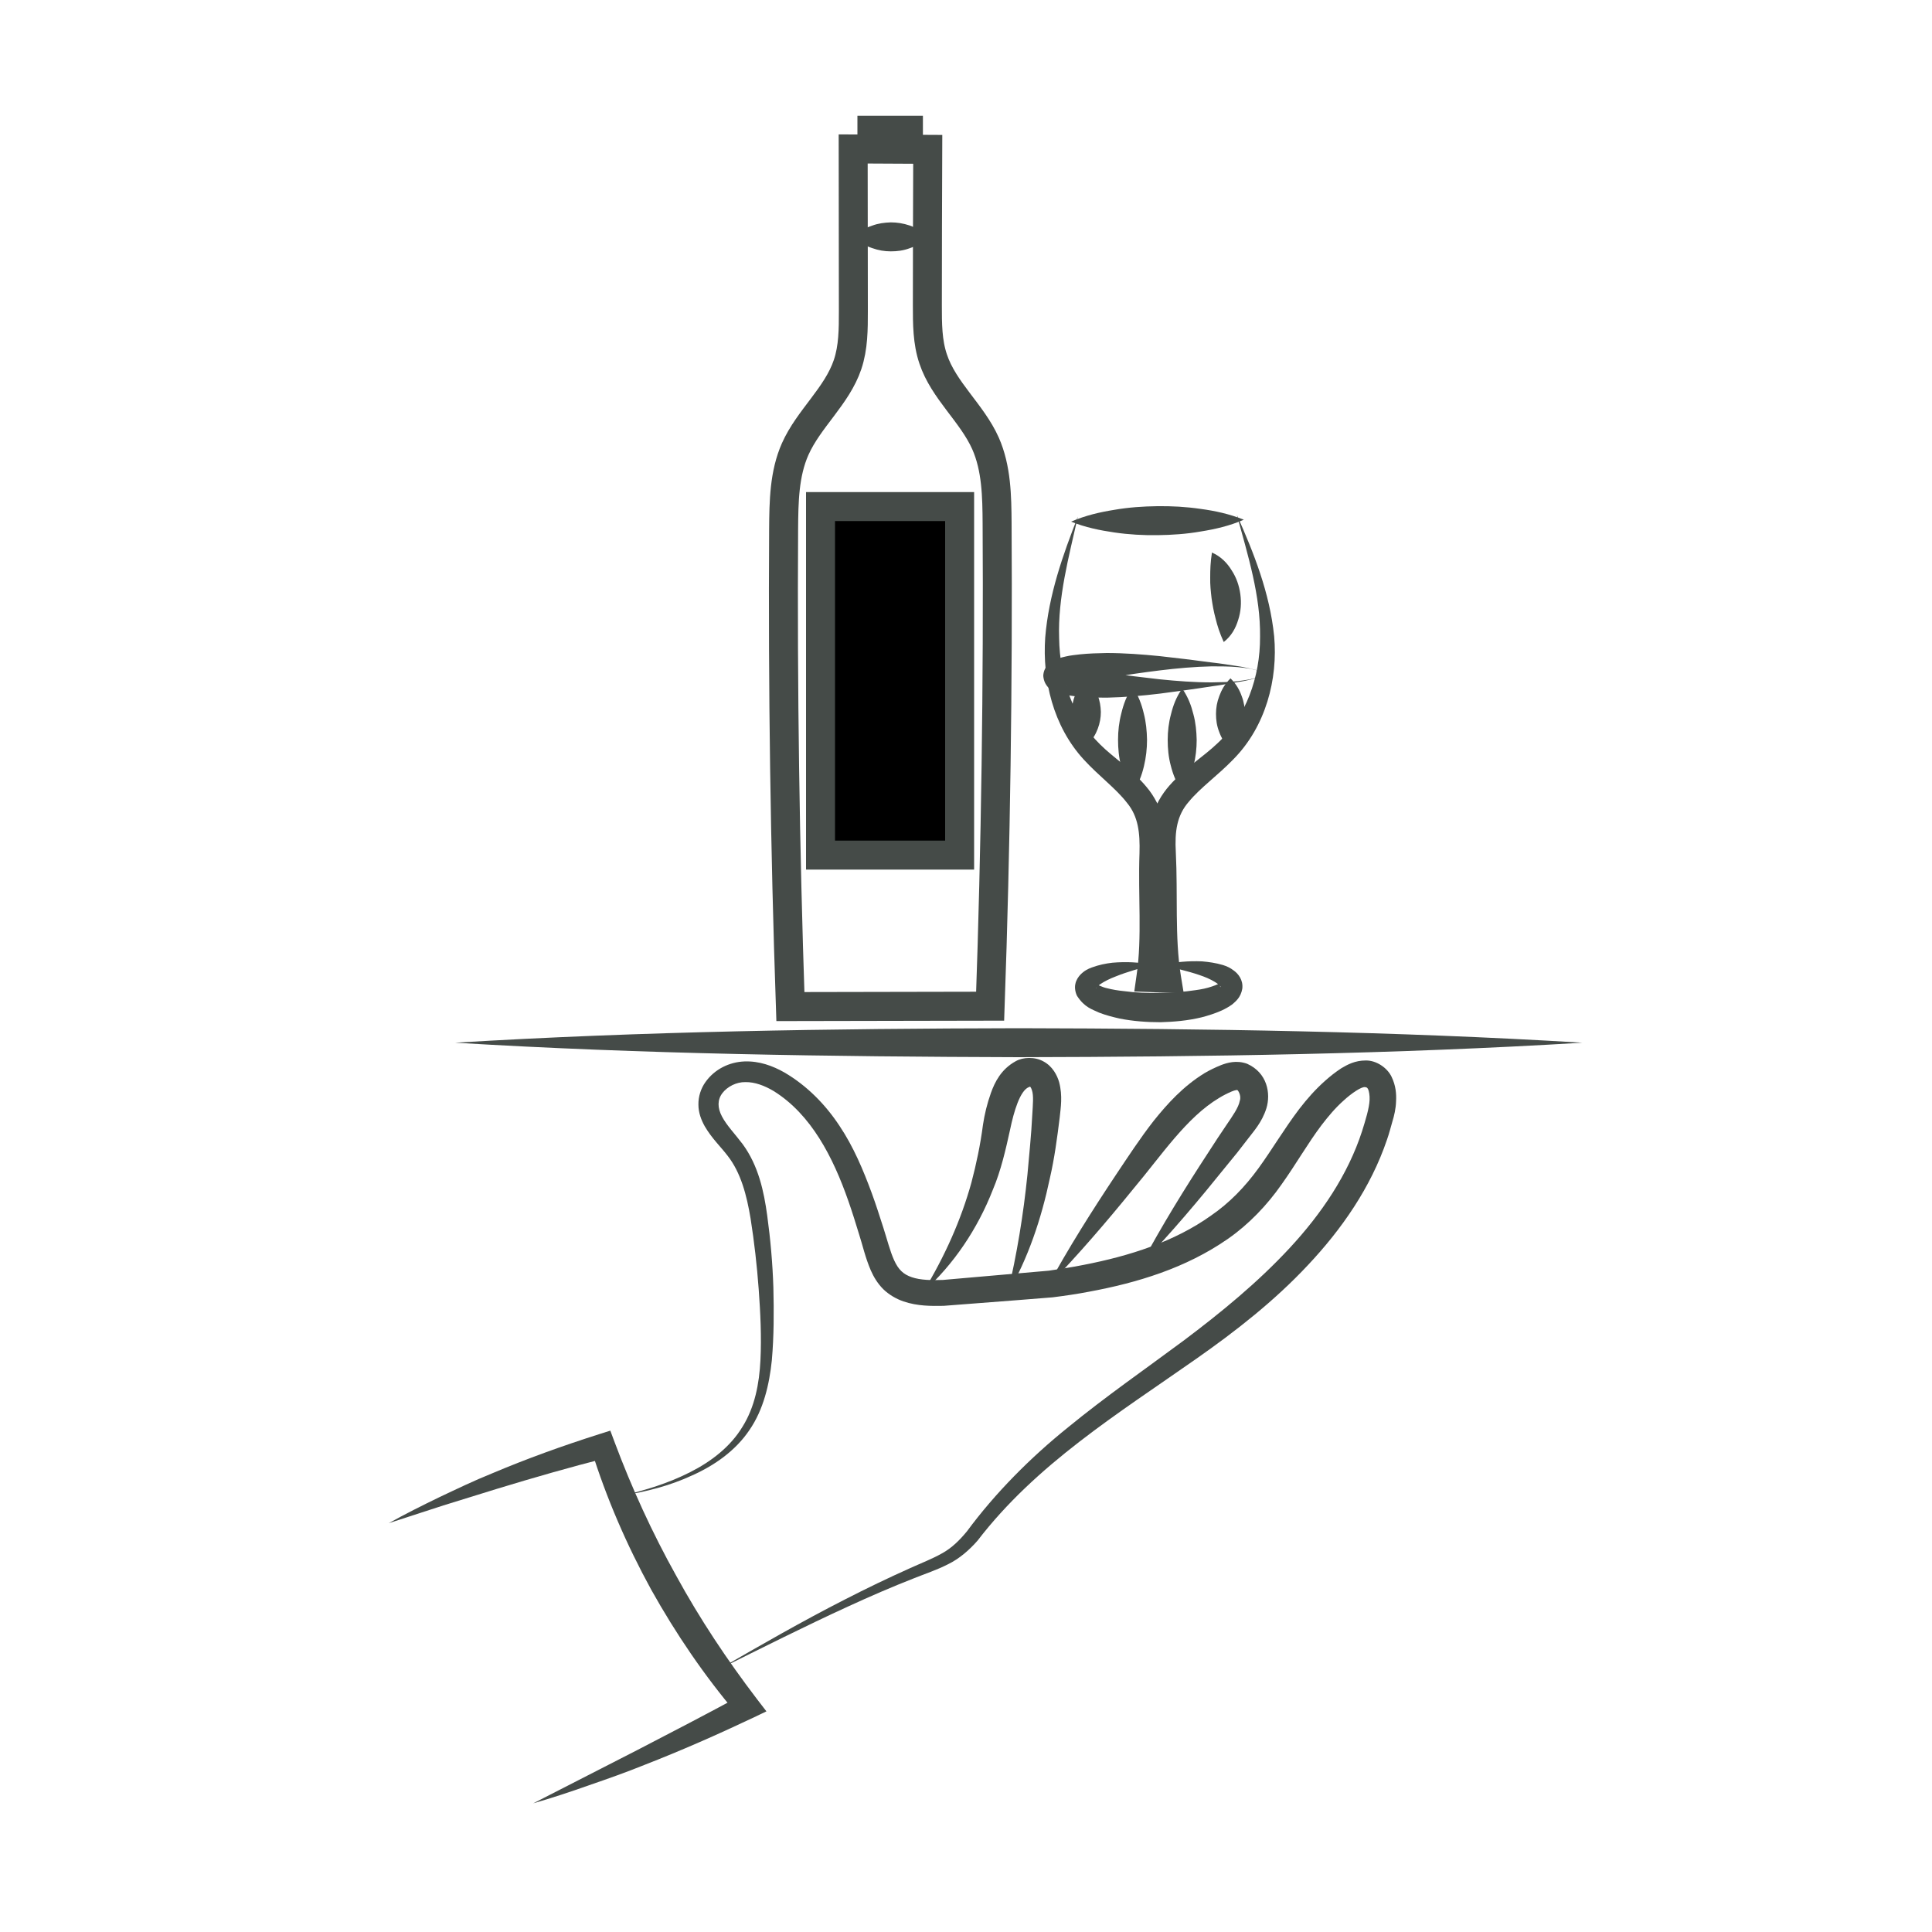
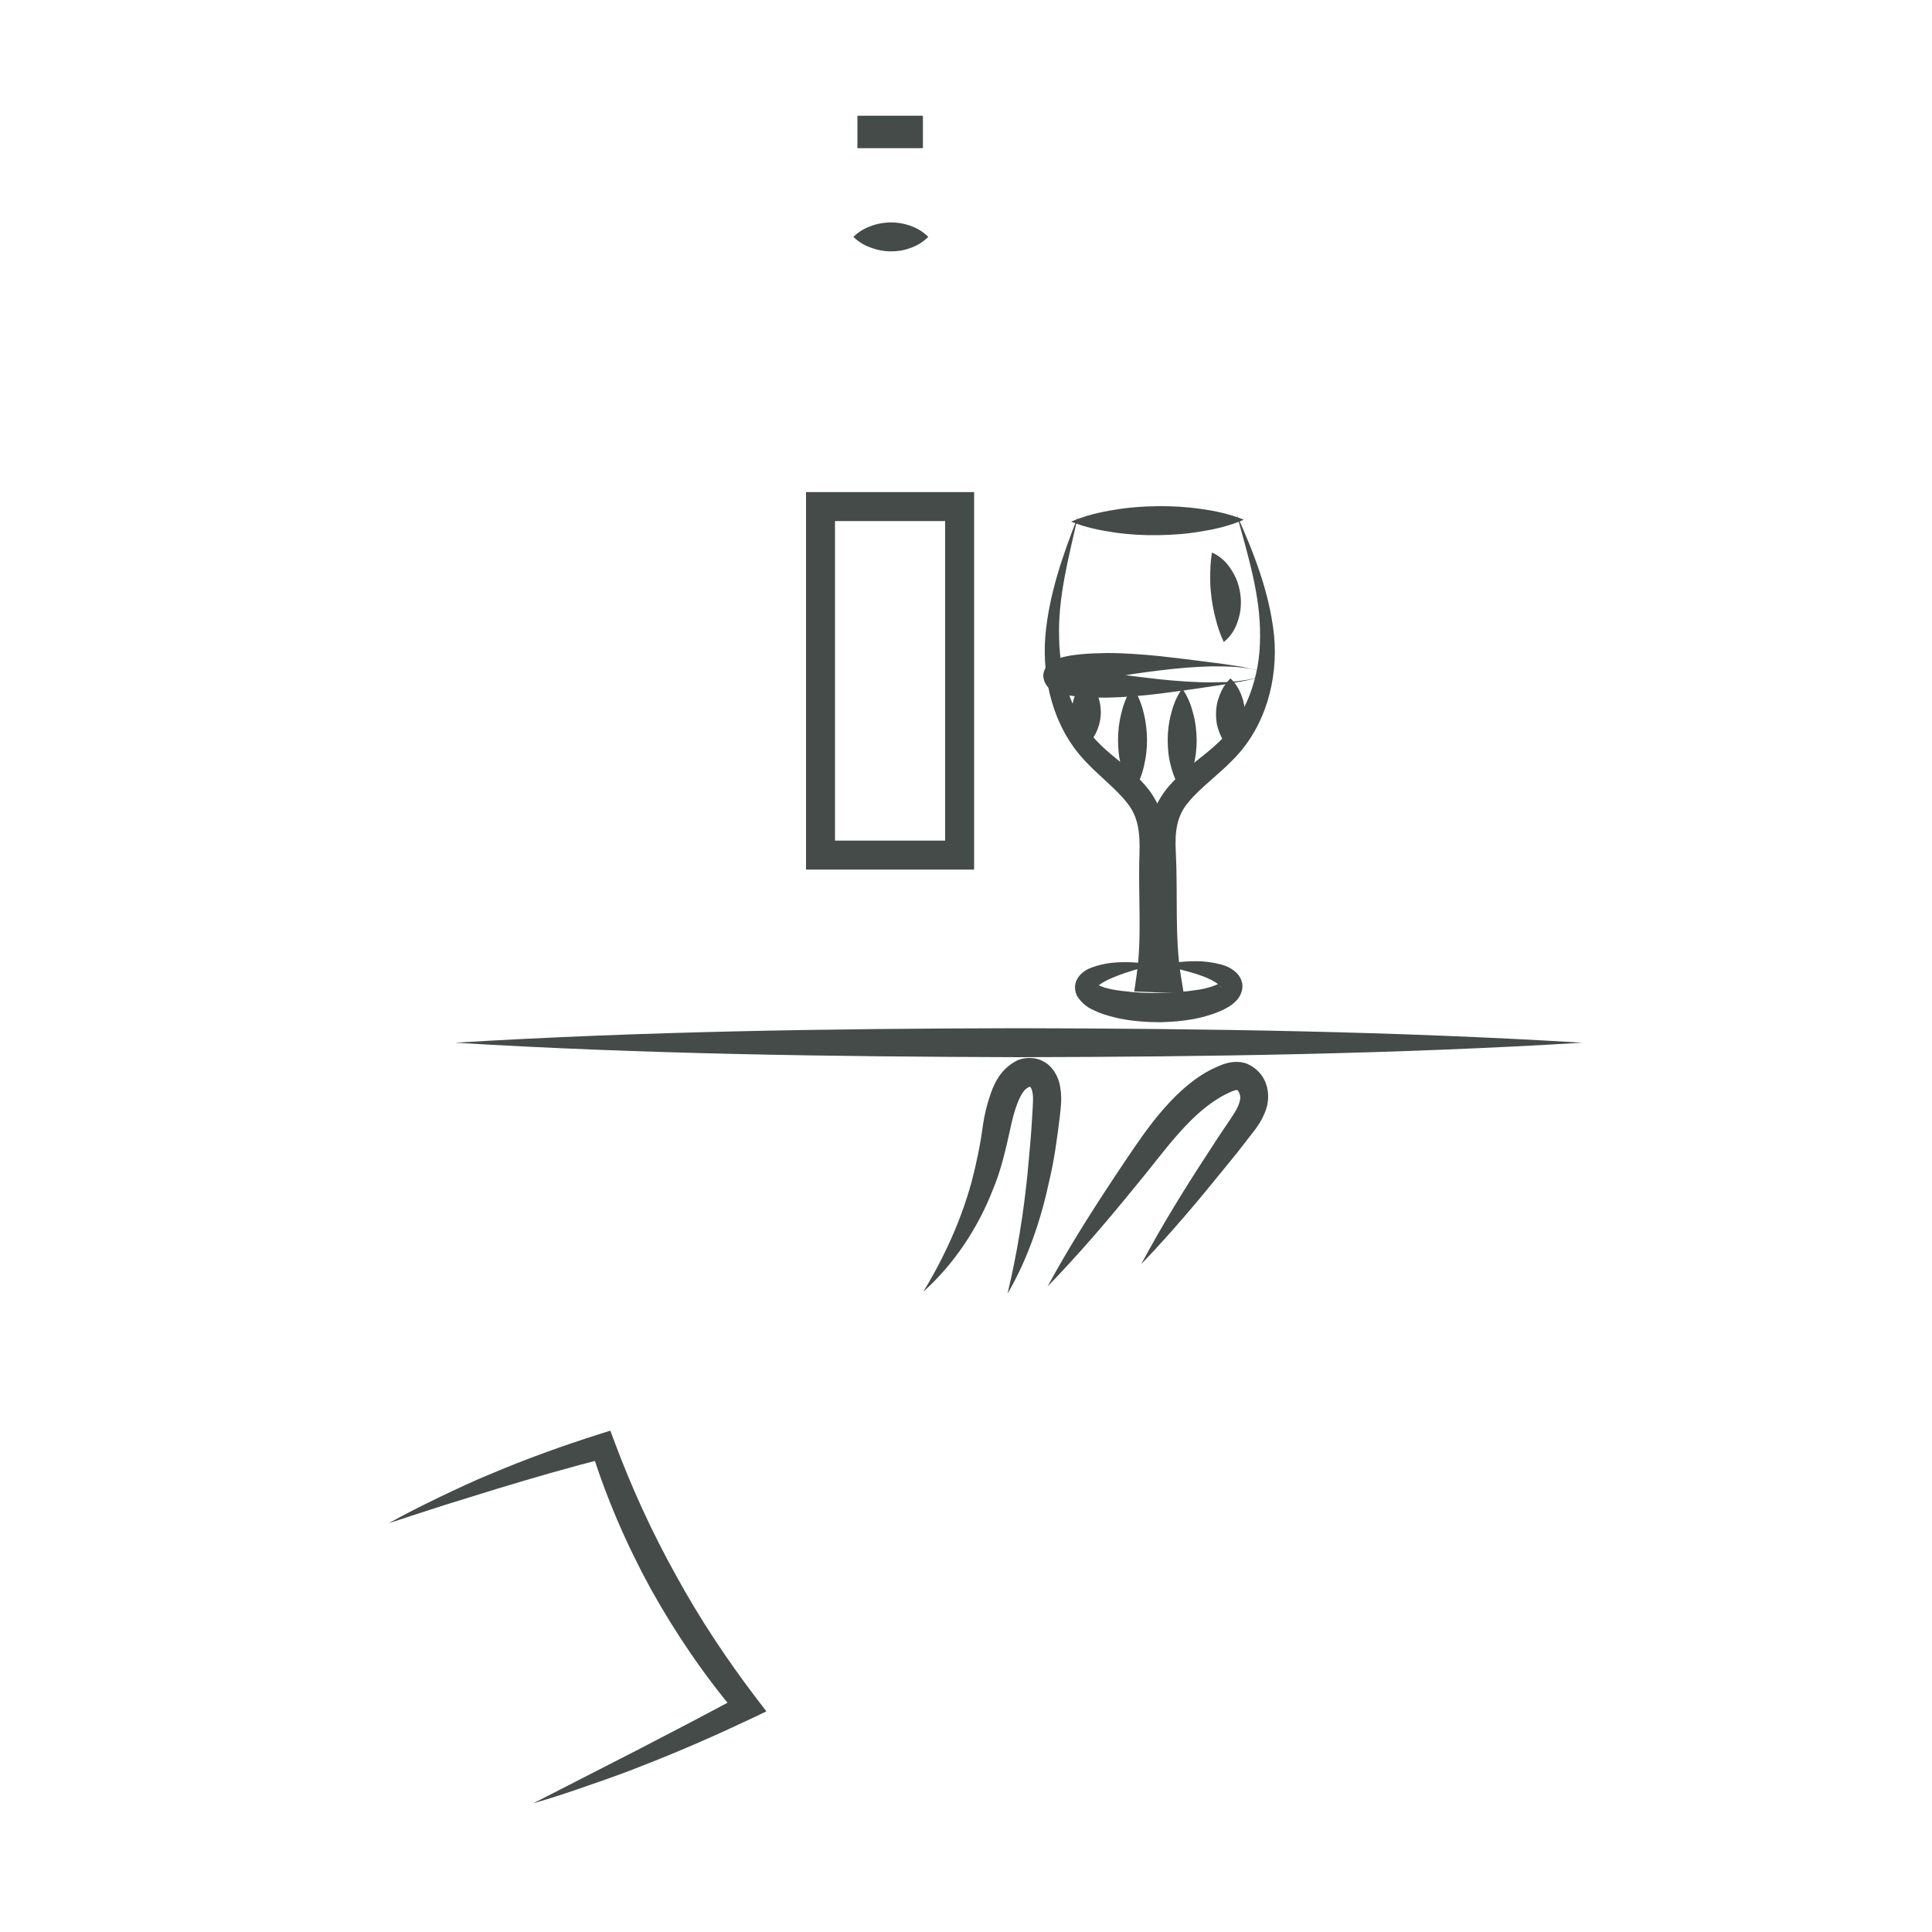
<svg xmlns="http://www.w3.org/2000/svg" xmlns:xlink="http://www.w3.org/1999/xlink" version="1.1" id="Calque_1" x="0px" y="0px" viewBox="0 0 100 100" style="enable-background:new 0 0 100 100;" xml:space="preserve">
  <style type="text/css">
	.st0{fill:#454B48;}
	.st1{fill:none;}
	.st2{clip-path:url(#SVGID_2_);}
	.st3{fill:#FFFFFF;stroke:#454B48;stroke-width:0.75;stroke-miterlimit:10;}
	.st4{fill:#454B48;stroke:#454B48;stroke-width:0.75;stroke-miterlimit:10;}
	.st5{clip-path:url(#SVGID_4_);}
	.st6{clip-path:url(#SVGID_6_);}
	.st7{fill:#A8A39A;}
	.st8{clip-path:url(#SVGID_8_);}
	.st9{opacity:0.36;}
	.st10{clip-path:url(#SVGID_10_);}
	.st11{fill:none;stroke:#454B48;stroke-width:0.75;stroke-miterlimit:10;}
	.st12{clip-path:url(#SVGID_12_);}
	.st13{fill:#FFFFFF;}
	.st14{clip-path:url(#SVGID_14_);}
	.st15{clip-path:url(#SVGID_16_);}
	.st16{clip-path:url(#SVGID_18_);}
	.st17{clip-path:url(#SVGID_20_);}
	.st18{clip-path:url(#SVGID_28_);}
	.st19{clip-path:url(#SVGID_29_);}
	.st20{clip-path:url(#SVGID_30_);}
	.st21{clip-path:url(#SVGID_31_);}
	.st22{clip-path:url(#SVGID_32_);}
	.st23{clip-path:url(#SVGID_33_);}
	.st24{clip-path:url(#SVGID_34_);}
	.st25{clip-path:url(#SVGID_36_);}
	.st26{clip-path:url(#SVGID_38_);}
	.st27{clip-path:url(#SVGID_42_);}
	.st28{clip-path:url(#SVGID_43_);}
	.st29{clip-path:url(#SVGID_44_);}
	.st30{clip-path:url(#SVGID_47_);}
	.st31{clip-path:url(#SVGID_48_);}
	.st32{clip-path:url(#SVGID_50_);}
	.st33{clip-path:url(#SVGID_52_);}
	.st34{clip-path:url(#SVGID_55_);}
	.st35{clip-path:url(#SVGID_56_);}
	.st36{clip-path:url(#SVGID_58_);}
	.st37{clip-path:url(#SVGID_60_);}
	.st38{clip-path:url(#SVGID_62_);}
	.st39{clip-path:url(#SVGID_64_);}
	.st40{clip-path:url(#SVGID_66_);}
	.st41{clip-path:url(#SVGID_68_);}
	.st42{clip-path:url(#SVGID_70_);}
	.st43{clip-path:url(#SVGID_72_);}
	.st44{clip-path:url(#SVGID_75_);}
	.st45{clip-path:url(#SVGID_76_);}
	.st46{clip-path:url(#SVGID_78_);}
	.st47{clip-path:url(#SVGID_80_);}
	.st48{clip-path:url(#SVGID_82_);}
	.st49{clip-path:url(#SVGID_84_);}
	.st50{clip-path:url(#SVGID_86_);}
	.st51{clip-path:url(#SVGID_88_);}
	.st52{clip-path:url(#SVGID_90_);}
	.st53{clip-path:url(#SVGID_92_);}
	.st54{fill:#393D54;}
	.st55{clip-path:url(#SVGID_94_);}
	.st56{clip-path:url(#SVGID_96_);}
	.st57{clip-path:url(#SVGID_98_);}
	.st58{clip-path:url(#SVGID_100_);}
	.st59{clip-path:url(#SVGID_102_);}
	.st60{clip-path:url(#SVGID_104_);}
	.st61{clip-path:url(#SVGID_106_);}
	.st62{clip-path:url(#SVGID_108_);}
	.st63{clip-path:url(#SVGID_110_);}
	.st64{clip-path:url(#SVGID_112_);}
	.st65{clip-path:url(#SVGID_114_);}
	.st66{clip-path:url(#SVGID_116_);}
	.st67{clip-path:url(#SVGID_118_);}
	.st68{clip-path:url(#SVGID_120_);}
	.st69{clip-path:url(#SVGID_122_);}
	.st70{clip-path:url(#SVGID_124_);}
	.st71{clip-path:url(#SVGID_126_);}
	.st72{clip-path:url(#SVGID_128_);}
	.st73{clip-path:url(#SVGID_130_);}
	.st74{clip-path:url(#SVGID_132_);}
	.st75{clip-path:url(#SVGID_134_);}
	.st76{clip-path:url(#SVGID_136_);}
	.st77{clip-path:url(#SVGID_138_);}
	.st78{clip-path:url(#SVGID_140_);}
	.st79{clip-path:url(#SVGID_142_);}
	.st80{clip-path:url(#SVGID_144_);}
	.st81{clip-path:url(#SVGID_146_);}
	.st82{clip-path:url(#SVGID_148_);}
	.st83{clip-path:url(#SVGID_150_);}
	.st84{clip-path:url(#SVGID_152_);}
	.st85{clip-path:url(#SVGID_154_);}
	.st86{clip-path:url(#SVGID_156_);}
	.st87{clip-path:url(#SVGID_158_);}
	.st88{clip-path:url(#SVGID_160_);}
	.st89{clip-path:url(#SVGID_162_);}
	.st90{clip-path:url(#SVGID_164_);}
	.st91{clip-path:url(#SVGID_166_);}
	.st92{clip-path:url(#SVGID_168_);}
	.st93{clip-path:url(#SVGID_170_);}
	.st94{clip-path:url(#SVGID_172_);}
	.st95{clip-path:url(#SVGID_174_);}
	.st96{clip-path:url(#SVGID_176_);}
	.st97{clip-path:url(#SVGID_178_);}
	.st98{clip-path:url(#SVGID_180_);}
	.st99{clip-path:url(#SVGID_182_);}
	.st100{fill:none;stroke:#454B48;stroke-width:1.5;stroke-miterlimit:10;}
	.st101{clip-path:url(#SVGID_184_);}
	.st102{clip-path:url(#SVGID_186_);}
	.st103{clip-path:url(#SVGID_188_);}
	.st104{clip-path:url(#SVGID_190_);}
	.st105{clip-path:url(#SVGID_192_);}
	.st106{clip-path:url(#SVGID_194_);}
	.st107{clip-path:url(#SVGID_196_);}
	.st108{clip-path:url(#SVGID_198_);}
	.st109{clip-path:url(#SVGID_200_);}
	.st110{clip-path:url(#SVGID_202_);}
	.st111{clip-path:url(#SVGID_204_);}
	.st112{clip-path:url(#SVGID_206_);}
	.st113{clip-path:url(#SVGID_208_);}
	.st114{clip-path:url(#SVGID_210_);}
	.st115{clip-path:url(#SVGID_212_);}
	.st116{clip-path:url(#SVGID_214_);}
	.st117{clip-path:url(#SVGID_216_);}
	.st118{fill:none;stroke:#454B48;stroke-miterlimit:10;}
	.st119{clip-path:url(#SVGID_218_);}
	.st120{clip-path:url(#SVGID_220_);}
	.st121{clip-path:url(#SVGID_228_);}
	.st122{clip-path:url(#SVGID_229_);}
	.st123{clip-path:url(#SVGID_230_);}
	.st124{clip-path:url(#SVGID_231_);}
	.st125{clip-path:url(#SVGID_232_);}
	.st126{clip-path:url(#SVGID_233_);}
	.st127{clip-path:url(#SVGID_234_);}
	.st128{clip-path:url(#SVGID_236_);}
	.st129{clip-path:url(#SVGID_238_);}
	.st130{clip-path:url(#SVGID_240_);}
	.st131{clip-path:url(#SVGID_242_);}
	.st132{clip-path:url(#SVGID_244_);}
	.st133{clip-path:url(#SVGID_247_);}
	.st134{clip-path:url(#SVGID_248_);}
	.st135{clip-path:url(#SVGID_250_);}
	.st136{clip-path:url(#SVGID_252_);}
	.st137{clip-path:url(#SVGID_254_);}
	.st138{fill:#454B48;stroke:#454B48;stroke-miterlimit:10;}
	.st139{clip-path:url(#SVGID_256_);}
	.st140{clip-path:url(#SVGID_258_);}
	.st141{clip-path:url(#SVGID_261_);}
	.st142{clip-path:url(#SVGID_262_);}
	.st143{clip-path:url(#SVGID_265_);}
	.st144{clip-path:url(#SVGID_266_);}
	.st145{clip-path:url(#SVGID_270_);}
	.st146{clip-path:url(#SVGID_271_);}
	.st147{clip-path:url(#SVGID_272_);}
	.st148{clip-path:url(#SVGID_275_);}
	.st149{clip-path:url(#SVGID_276_);}
	.st150{clip-path:url(#SVGID_278_);}
	.st151{clip-path:url(#SVGID_280_);}
	.st152{clip-path:url(#SVGID_283_);}
	.st153{clip-path:url(#SVGID_284_);}
	.st154{clip-path:url(#SVGID_286_);}
	.st155{clip-path:url(#SVGID_288_);}
	.st156{clip-path:url(#SVGID_290_);}
	.st157{clip-path:url(#SVGID_292_);}
	.st158{clip-path:url(#SVGID_294_);}
	.st159{clip-path:url(#SVGID_296_);}
	.st160{clip-path:url(#SVGID_298_);}
	.st161{clip-path:url(#SVGID_300_);}
	.st162{clip-path:url(#SVGID_302_);}
	.st163{clip-path:url(#SVGID_304_);}
	.st164{clip-path:url(#SVGID_306_);}
	.st165{clip-path:url(#SVGID_308_);}
	.st166{clip-path:url(#SVGID_310_);}
	.st167{clip-path:url(#SVGID_312_);}
	.st168{clip-path:url(#SVGID_315_);}
	.st169{clip-path:url(#SVGID_316_);}
	.st170{clip-path:url(#SVGID_318_);fill:none;stroke:#454B48;stroke-width:1.5;stroke-miterlimit:10;}
	.st171{clip-path:url(#SVGID_318_);}
	.st172{clip-path:url(#SVGID_324_);}
	.st173{clip-path:url(#SVGID_325_);}
	.st174{clip-path:url(#SVGID_326_);}
	.st175{clip-path:url(#SVGID_327_);}
	.st176{clip-path:url(#SVGID_328_);}
	.st177{clip-path:url(#SVGID_334_);}
	.st178{clip-path:url(#SVGID_335_);}
	.st179{clip-path:url(#SVGID_336_);}
	.st180{clip-path:url(#SVGID_337_);}
	.st181{clip-path:url(#SVGID_338_);}
	.st182{clip-path:url(#SVGID_340_);}
	.st183{clip-path:url(#SVGID_342_);}
	.st184{fill:#FFFFFF;stroke:#454B48;stroke-width:1.5;stroke-miterlimit:10;}
	.st185{fill:#454B48;stroke:#454B48;stroke-width:1.5;stroke-miterlimit:10;}
	.st186{clip-path:url(#SVGID_344_);}
	.st187{clip-path:url(#SVGID_346_);}
	.st188{clip-path:url(#SVGID_349_);}
	.st189{clip-path:url(#SVGID_350_);}
	.st190{clip-path:url(#SVGID_353_);}
	.st191{clip-path:url(#SVGID_354_);}
	.st192{clip-path:url(#SVGID_356_);}
	.st193{clip-path:url(#SVGID_358_);}
	.st194{clip-path:url(#SVGID_361_);}
	.st195{clip-path:url(#SVGID_362_);}
	.st196{clip-path:url(#SVGID_365_);}
	.st197{clip-path:url(#SVGID_366_);}
	.st198{clip-path:url(#SVGID_368_);}
	.st199{clip-path:url(#SVGID_370_);}
	.st200{clip-path:url(#SVGID_372_);}
	.st201{clip-path:url(#SVGID_374_);}
	.st202{clip-path:url(#SVGID_376_);}
</style>
  <g>
    <g>
      <path class="st0" d="M20.12,78.84c0.86-0.48,1.74-0.92,2.63-1.35c0.89-0.42,1.78-0.85,2.7-1.22c1.82-0.77,3.68-1.44,5.57-2.04    l0.57-0.18l0.22,0.59c0.89,2.38,1.95,4.7,3.19,6.92c1.22,2.23,2.63,4.35,4.17,6.37l0.5,0.65l-0.71,0.34    c-1.84,0.87-3.7,1.69-5.6,2.43c-0.94,0.38-1.9,0.72-2.86,1.05c-0.96,0.34-1.92,0.66-2.9,0.94l5.41-2.77    c1.8-0.93,3.58-1.86,5.36-2.82l-0.21,0.99c-1.7-2-3.18-4.18-4.46-6.47c-1.26-2.3-2.31-4.72-3.09-7.22l0.79,0.41    c-1.89,0.48-3.77,1.02-5.64,1.59l-2.81,0.87L20.12,78.84z" />
    </g>
    <g>
-       <path class="st0" d="M32.22,77.41c1.21-0.28,2.4-0.65,3.5-1.21c1.09-0.55,2.09-1.32,2.71-2.35c0.64-1.02,0.87-2.24,0.93-3.44    c0.06-1.21,0-2.45-0.09-3.68c-0.09-1.23-0.23-2.45-0.42-3.66c-0.2-1.2-0.5-2.37-1.19-3.25c-0.35-0.46-0.82-0.9-1.18-1.52    c-0.18-0.32-0.33-0.7-0.33-1.12c-0.01-0.42,0.13-0.85,0.37-1.18c0.47-0.66,1.23-1.03,2.01-1.06c0.77-0.03,1.47,0.23,2.07,0.57    c1.18,0.69,2.13,1.67,2.85,2.76c0.73,1.09,1.23,2.29,1.67,3.48c0.22,0.6,0.41,1.2,0.6,1.79c0.19,0.59,0.35,1.23,0.56,1.69    c0.22,0.48,0.47,0.73,0.92,0.88c0.44,0.15,1.01,0.16,1.6,0.14l3.66-0.32l1.83-0.16c0.6-0.09,1.21-0.18,1.8-0.3    c2.37-0.46,4.7-1.2,6.59-2.55c0.96-0.66,1.75-1.48,2.45-2.44c0.7-0.96,1.33-2.04,2.12-3.08c0.4-0.52,0.84-1.02,1.35-1.47    c0.26-0.23,0.51-0.43,0.83-0.64c0.32-0.19,0.71-0.4,1.26-0.4c0.55-0.01,1.12,0.38,1.34,0.85c0.22,0.46,0.25,0.88,0.23,1.26    c-0.01,0.38-0.1,0.76-0.19,1.05c-0.09,0.31-0.17,0.63-0.28,0.94c-0.84,2.48-2.35,4.64-4.09,6.49c-1.74,1.86-3.74,3.42-5.78,4.85    c-4.08,2.86-8.29,5.46-11.32,9.41c-0.42,0.48-0.94,0.94-1.54,1.23c-0.59,0.3-1.18,0.49-1.75,0.72c-1.15,0.45-2.28,0.94-3.41,1.46    c-2.25,1.03-4.47,2.15-6.69,3.25c2.15-1.24,4.3-2.48,6.52-3.61c1.11-0.57,2.23-1.11,3.37-1.62c0.57-0.26,1.15-0.48,1.66-0.77    c0.51-0.28,0.91-0.68,1.29-1.14c1.46-1.98,3.29-3.82,5.23-5.38c1.94-1.59,3.99-3.01,5.97-4.48c1.97-1.48,3.86-3.03,5.51-4.81    c1.64-1.77,3.01-3.79,3.74-6.04c0.17-0.55,0.37-1.17,0.39-1.62c0.01-0.24-0.03-0.45-0.08-0.56c-0.05-0.08-0.07-0.09-0.15-0.1    c-0.18-0.04-0.71,0.32-1.11,0.69c-0.42,0.37-0.79,0.81-1.15,1.28c-0.71,0.94-1.32,2.02-2.07,3.07c-0.74,1.06-1.69,2.06-2.77,2.81    c-2.18,1.52-4.71,2.28-7.2,2.74c-0.62,0.12-1.25,0.21-1.88,0.29l-1.88,0.15l-3.76,0.29c-0.64,0.01-1.34,0.02-2.08-0.23    c-0.37-0.13-0.74-0.34-1.04-0.63c-0.3-0.3-0.5-0.64-0.65-0.98c-0.29-0.68-0.41-1.26-0.6-1.85c-0.18-0.59-0.36-1.17-0.56-1.74    c-0.79-2.26-1.92-4.48-3.87-5.69c-0.47-0.28-0.98-0.47-1.46-0.46c-0.46-0.01-0.93,0.23-1.19,0.57c-0.26,0.34-0.26,0.76-0.02,1.21    c0.24,0.46,0.67,0.9,1.07,1.43c0.82,1.12,1.1,2.45,1.27,3.69c0.17,1.24,0.28,2.49,0.32,3.74c0.03,1.25,0.03,2.5-0.08,3.76    c-0.13,1.25-0.43,2.55-1.16,3.61c-0.72,1.07-1.81,1.83-2.95,2.34C34.66,76.91,33.44,77.21,32.22,77.41z" />
-     </g>
+       </g>
    <g>
      <path class="st0" d="M47.79,66.86c1.1-1.81,1.95-3.7,2.49-5.65c0.26-0.99,0.46-1.94,0.6-3c0.08-0.53,0.21-1.08,0.41-1.64    c0.2-0.56,0.53-1.23,1.28-1.64c0.38-0.22,1-0.24,1.44,0.01c0.47,0.25,0.71,0.72,0.81,1.07c0.19,0.72,0.08,1.33,0.03,1.83    c-0.13,1.05-0.27,2.11-0.51,3.15c-0.44,2.08-1.12,4.14-2.19,5.97c0.49-2.06,0.82-4.1,1.03-6.16c0.09-1.03,0.2-2.06,0.25-3.09    c0.03-0.54,0.08-1-0.02-1.29c-0.05-0.15-0.09-0.17-0.09-0.17c-0.03,0,0.01-0.01-0.07,0.02c-0.45,0.18-0.77,1.24-0.97,2.21    c-0.22,1-0.47,2.11-0.89,3.1C50.6,63.6,49.37,65.44,47.79,66.86z" />
    </g>
    <g>
      <path class="st0" d="M54.22,66.59c1.08-1.99,2.29-3.9,3.54-5.78c0.63-0.94,1.24-1.88,1.95-2.79c0.72-0.9,1.54-1.8,2.63-2.47    c0.27-0.16,0.56-0.3,0.86-0.42c0.31-0.12,0.8-0.27,1.35-0.07c1.05,0.47,1.23,1.54,1,2.3c-0.24,0.76-0.68,1.21-1,1.64    c-0.34,0.45-0.69,0.89-1.05,1.32c-1.41,1.75-2.86,3.48-4.43,5.11c1.07-2,2.25-3.91,3.48-5.79c0.3-0.47,0.61-0.94,0.93-1.41    c0.32-0.47,0.63-0.91,0.69-1.25c0.1-0.28-0.11-0.59-0.14-0.56c0.01,0-0.08-0.01-0.29,0.08c-0.21,0.09-0.43,0.2-0.64,0.33    c-1.69,1.01-2.98,2.97-4.41,4.67C57.26,63.26,55.8,64.96,54.22,66.59z" />
    </g>
    <g>
      <path class="st0" d="M23.56,53.97c9.72-0.59,19.45-0.73,29.17-0.75c9.72,0.02,19.45,0.16,29.17,0.75    c-9.72,0.59-19.45,0.73-29.17,0.75C43,54.69,33.28,54.56,23.56,53.97z" />
    </g>
    <g>
      <path class="st0" d="M44.17,12.26c0.32-0.31,0.64-0.47,0.97-0.58c0.32-0.12,0.64-0.16,0.97-0.17c0.32,0,0.64,0.05,0.97,0.16    c0.32,0.11,0.64,0.27,0.97,0.59c-0.32,0.31-0.64,0.48-0.97,0.59c-0.32,0.12-0.64,0.16-0.97,0.16c-0.32,0-0.64-0.05-0.97-0.17    C44.81,12.73,44.49,12.57,44.17,12.26z" />
    </g>
    <g>
      <path class="st0" d="M55.79,26.74c-0.47,2.09-1.04,4.19-0.97,6.28c0.03,2.07,0.71,4.13,2.12,5.51c0.7,0.7,1.63,1.27,2.41,2.21    c0.39,0.46,0.71,1.07,0.86,1.68c0.15,0.61,0.17,1.2,0.18,1.76c-0.02,2.12,0.22,4.23-0.08,6.55l-0.71-0.87l0.81,0.02l-0.76,0.88    c-0.33-2.32-0.13-4.47-0.2-6.61c0-0.56,0.01-1.17,0.17-1.8c0.15-0.63,0.51-1.24,0.91-1.69c0.81-0.92,1.76-1.49,2.49-2.19    c1.47-1.36,2.21-3.43,2.2-5.51c0.03-2.12-0.63-4.22-1.2-6.31c0.88,1.98,1.7,4.03,1.93,6.28c0.2,2.22-0.43,4.67-2.11,6.37    c-0.81,0.84-1.71,1.47-2.31,2.2c-0.62,0.71-0.73,1.54-0.67,2.61c0.11,2.19-0.06,4.4,0.26,6.39l0.15,0.91l-0.91-0.03l-0.81-0.03    l-0.84-0.03l0.12-0.85c0.29-1.94,0.07-4.14,0.15-6.3c0.03-1.06-0.06-1.91-0.65-2.62c-0.57-0.74-1.45-1.38-2.23-2.23    c-1.6-1.74-2.15-4.14-2-6.32C54.28,30.79,55.01,28.73,55.79,26.74z" />
    </g>
    <g>
      <path class="st0" d="M55.44,27c0.74-0.32,1.48-0.49,2.23-0.61c0.74-0.13,1.49-0.18,2.23-0.19c0.74-0.01,1.49,0.03,2.24,0.14    c0.75,0.1,1.49,0.26,2.24,0.56c-0.74,0.32-1.48,0.49-2.23,0.61c-0.74,0.13-1.49,0.18-2.23,0.19c-0.74,0.01-1.49-0.03-2.24-0.14    C56.93,27.45,56.18,27.3,55.44,27z" />
    </g>
    <g>
      <path class="st0" d="M62.73,28.6c0.46,0.2,0.79,0.54,1.02,0.92c0.25,0.38,0.39,0.8,0.45,1.24c0.06,0.44,0.03,0.89-0.11,1.32    c-0.13,0.43-0.35,0.84-0.75,1.15c-0.21-0.46-0.33-0.84-0.42-1.21c-0.1-0.37-0.16-0.71-0.21-1.06c-0.04-0.35-0.08-0.7-0.07-1.08    C62.64,29.5,62.65,29.1,62.73,28.6z" />
    </g>
    <g>
      <path class="st0" d="M60.16,49.95c0.67-0.16,1.35-0.22,2.06-0.19c0.35,0.03,0.71,0.08,1.08,0.19c0.19,0.06,0.38,0.14,0.58,0.3    c0.19,0.14,0.48,0.46,0.42,0.93c-0.08,0.45-0.34,0.65-0.51,0.8c-0.19,0.14-0.38,0.24-0.55,0.32c-0.36,0.16-0.71,0.27-1.06,0.36    c-0.71,0.17-1.41,0.23-2.11,0.25c-0.7,0-1.41-0.05-2.12-0.19c-0.35-0.08-0.71-0.17-1.07-0.31c-0.35-0.17-0.74-0.26-1.13-0.86    c-0.08-0.15-0.14-0.41-0.09-0.62c0.04-0.21,0.16-0.37,0.25-0.47c0.2-0.21,0.4-0.31,0.59-0.38c0.38-0.14,0.73-0.21,1.08-0.25    c0.7-0.06,1.39-0.03,2.06,0.11c-0.66,0.19-1.3,0.36-1.89,0.6c-0.29,0.11-0.58,0.25-0.8,0.4c-0.11,0.08-0.19,0.16-0.21,0.2    c-0.01,0.07,0.07-0.12,0.03-0.17c-0.01-0.04,0.27,0.13,0.53,0.18c0.27,0.07,0.57,0.12,0.87,0.15c0.6,0.08,1.24,0.11,1.86,0.09    c0.63,0,1.25-0.05,1.85-0.14c0.3-0.04,0.59-0.1,0.85-0.19c0.13-0.04,0.24-0.09,0.33-0.13c0.09-0.04,0.1-0.08,0.08,0.04    c0,0.14,0.08,0.15,0.02,0.07c-0.04-0.06-0.16-0.14-0.27-0.21c-0.24-0.15-0.53-0.27-0.83-0.37C61.47,50.26,60.83,50.12,60.16,49.95    z" />
    </g>
    <g>
      <path class="st0" d="M65.33,34.88c-0.11,0.21-0.38,0.22-0.58,0.29c-0.22,0.05-0.44,0.1-0.66,0.13c-0.44,0.08-0.89,0.16-1.34,0.22    c-0.89,0.14-1.79,0.26-2.7,0.38c-0.91,0.11-1.82,0.19-2.74,0.21c-0.46,0-0.92,0-1.39-0.04c-0.24-0.03-0.47-0.05-0.73-0.1    c-0.13-0.02-0.26-0.05-0.41-0.1c-0.07-0.02-0.18-0.07-0.27-0.11c-0.08-0.05-0.16-0.11-0.24-0.17c-0.02-0.01-0.1-0.1-0.17-0.23    c-0.06-0.12-0.09-0.25-0.1-0.37c0-0.12,0.03-0.25,0.09-0.37c0.06-0.13,0.15-0.22,0.16-0.23c0.07-0.07,0.15-0.13,0.23-0.18    c0.09-0.04,0.2-0.09,0.27-0.12c0.15-0.05,0.28-0.08,0.41-0.11c0.25-0.06,0.49-0.08,0.73-0.11c0.47-0.05,0.93-0.06,1.39-0.07    c0.92,0,1.83,0.07,2.74,0.16c0.91,0.1,1.81,0.21,2.7,0.33c0.45,0.05,0.9,0.12,1.34,0.19c0.22,0.03,0.44,0.08,0.66,0.13    C64.94,34.67,65.22,34.68,65.33,34.88z M65.33,34.88c-0.12-0.2-0.39-0.2-0.59-0.26c-0.22-0.04-0.44-0.07-0.67-0.09    c-0.45-0.04-0.9-0.04-1.35-0.04c-0.9,0.02-1.8,0.1-2.69,0.21c-0.89,0.11-1.78,0.24-2.65,0.38c-0.44,0.06-0.87,0.14-1.29,0.21    c-0.21,0.04-0.41,0.08-0.6,0.13c-0.09,0.02-0.18,0.05-0.24,0.07c-0.03,0.01-0.02,0.01-0.04,0.02c0.03-0.01,0.07-0.04,0.1-0.08    c-0.01,0,0.07-0.06,0.12-0.16c0.05-0.09,0.07-0.21,0.06-0.3c0.01-0.09-0.02-0.2-0.07-0.3c-0.05-0.1-0.13-0.16-0.12-0.16    c-0.03-0.03-0.07-0.06-0.1-0.07c0.02,0,0.01,0.01,0.04,0.02c0.06,0.02,0.15,0.05,0.24,0.07c0.19,0.04,0.39,0.08,0.6,0.11    c0.42,0.07,0.85,0.14,1.29,0.19c0.87,0.12,1.76,0.23,2.65,0.33c0.89,0.09,1.79,0.16,2.69,0.16c0.45-0.01,0.9-0.01,1.34-0.06    c0.22-0.03,0.44-0.06,0.66-0.1C64.94,35.09,65.22,35.08,65.33,34.88z" />
    </g>
    <rect x="44.38" y="5.99" class="st0" width="3.39" height="1.68" />
    <g>
      <path class="st0" d="M56.23,35.11c0.31,0.29,0.47,0.58,0.58,0.87c0.12,0.29,0.16,0.58,0.17,0.87c0,0.29-0.05,0.58-0.16,0.87    c-0.11,0.29-0.27,0.58-0.59,0.87c-0.31-0.29-0.48-0.58-0.59-0.87c-0.12-0.29-0.16-0.58-0.16-0.87c0-0.29,0.05-0.58,0.17-0.87    C55.76,35.69,55.92,35.4,56.23,35.11z" />
    </g>
    <g>
      <path class="st0" d="M63.69,35.11c0.31,0.31,0.47,0.61,0.58,0.92c0.12,0.31,0.16,0.61,0.17,0.92c0,0.31-0.05,0.61-0.16,0.92    c-0.11,0.31-0.27,0.61-0.59,0.92c-0.31-0.31-0.48-0.61-0.59-0.92c-0.12-0.31-0.16-0.61-0.16-0.92c0-0.31,0.05-0.61,0.17-0.92    C63.22,35.73,63.38,35.42,63.69,35.11z" />
    </g>
    <g>
      <path class="st0" d="M58.62,35.55c0.31,0.46,0.47,0.91,0.58,1.37c0.12,0.46,0.16,0.91,0.17,1.37c0,0.46-0.05,0.91-0.16,1.37    c-0.11,0.46-0.27,0.91-0.59,1.37c-0.31-0.46-0.48-0.91-0.59-1.37c-0.12-0.46-0.16-0.91-0.16-1.37c0-0.46,0.05-0.91,0.17-1.37    C58.15,36.46,58.31,36.01,58.62,35.55z" />
    </g>
    <g>
      <path class="st0" d="M61.19,35.64c0.31,0.44,0.47,0.89,0.58,1.33c0.12,0.44,0.16,0.89,0.17,1.33c0,0.44-0.05,0.89-0.16,1.33    c-0.11,0.44-0.27,0.89-0.59,1.33c-0.31-0.44-0.48-0.89-0.59-1.33c-0.12-0.44-0.16-0.89-0.16-1.33c0-0.44,0.05-0.89,0.17-1.33    C60.72,36.52,60.88,36.08,61.19,35.64z" />
    </g>
    <g>
      <defs>
-         <path id="SVGID_363_" d="M51.61,27.09c-0.01-1.4-0.03-2.85-0.6-4.14c-0.7-1.57-2.17-2.74-2.71-4.37C48,17.7,48,16.75,48,15.81     c0-2.8,0.01-5.28,0.02-8.08l-3.86-0.02c0,2.8,0.01,5.59,0.01,8.39c0,0.93,0,1.88-0.3,2.77c-0.55,1.63-2.01,2.8-2.71,4.37     c-0.57,1.28-0.59,2.73-0.6,4.14c-0.05,8.24,0.07,16.49,0.35,24.72l10.34-0.02C51.54,43.86,51.66,35.34,51.61,27.09z" />
-       </defs>
+         </defs>
      <defs>
        <rect id="SVGID_364_" x="42.47" y="26.22" width="7.2" height="18.04" />
      </defs>
      <clipPath id="SVGID_2_">
        <use xlink:href="#SVGID_363_" style="overflow:visible;" />
      </clipPath>
      <clipPath id="SVGID_4_" class="st2">
        <use xlink:href="#SVGID_364_" style="overflow:visible;" />
      </clipPath>
      <g class="st5">
        <path class="st0" d="M43.38,18.64c0.31,2.78,0.47,5.55,0.58,8.33c0.12,2.78,0.15,5.55,0.17,8.33c-0.01,2.78-0.05,5.55-0.16,8.33     c-0.11,2.78-0.27,5.55-0.59,8.33c-0.31-2.78-0.48-5.55-0.59-8.33c-0.12-2.78-0.15-5.55-0.16-8.33c0.01-2.78,0.05-5.55,0.17-8.33     C42.91,24.19,43.07,21.42,43.38,18.64z" />
      </g>
      <g class="st5">
-         <path class="st0" d="M48.43,18.94c0.31,2.76,0.47,5.53,0.58,8.29c0.12,2.76,0.15,5.53,0.17,8.29c-0.01,2.76-0.05,5.53-0.16,8.29     c-0.11,2.76-0.27,5.53-0.59,8.29c-0.31-2.76-0.48-5.53-0.59-8.29c-0.12-2.76-0.15-5.53-0.16-8.29c0.02-2.76,0.05-5.53,0.17-8.29     C47.95,24.47,48.12,21.7,48.43,18.94z" />
-       </g>
+         </g>
      <use xlink:href="#SVGID_363_" style="overflow:visible;fill:none;stroke:#454B48;stroke-width:1.5;stroke-miterlimit:10;" />
      <use xlink:href="#SVGID_364_" style="overflow:visible;fill:none;stroke:#454B48;stroke-width:1.5;stroke-miterlimit:10;" />
    </g>
  </g>
</svg>